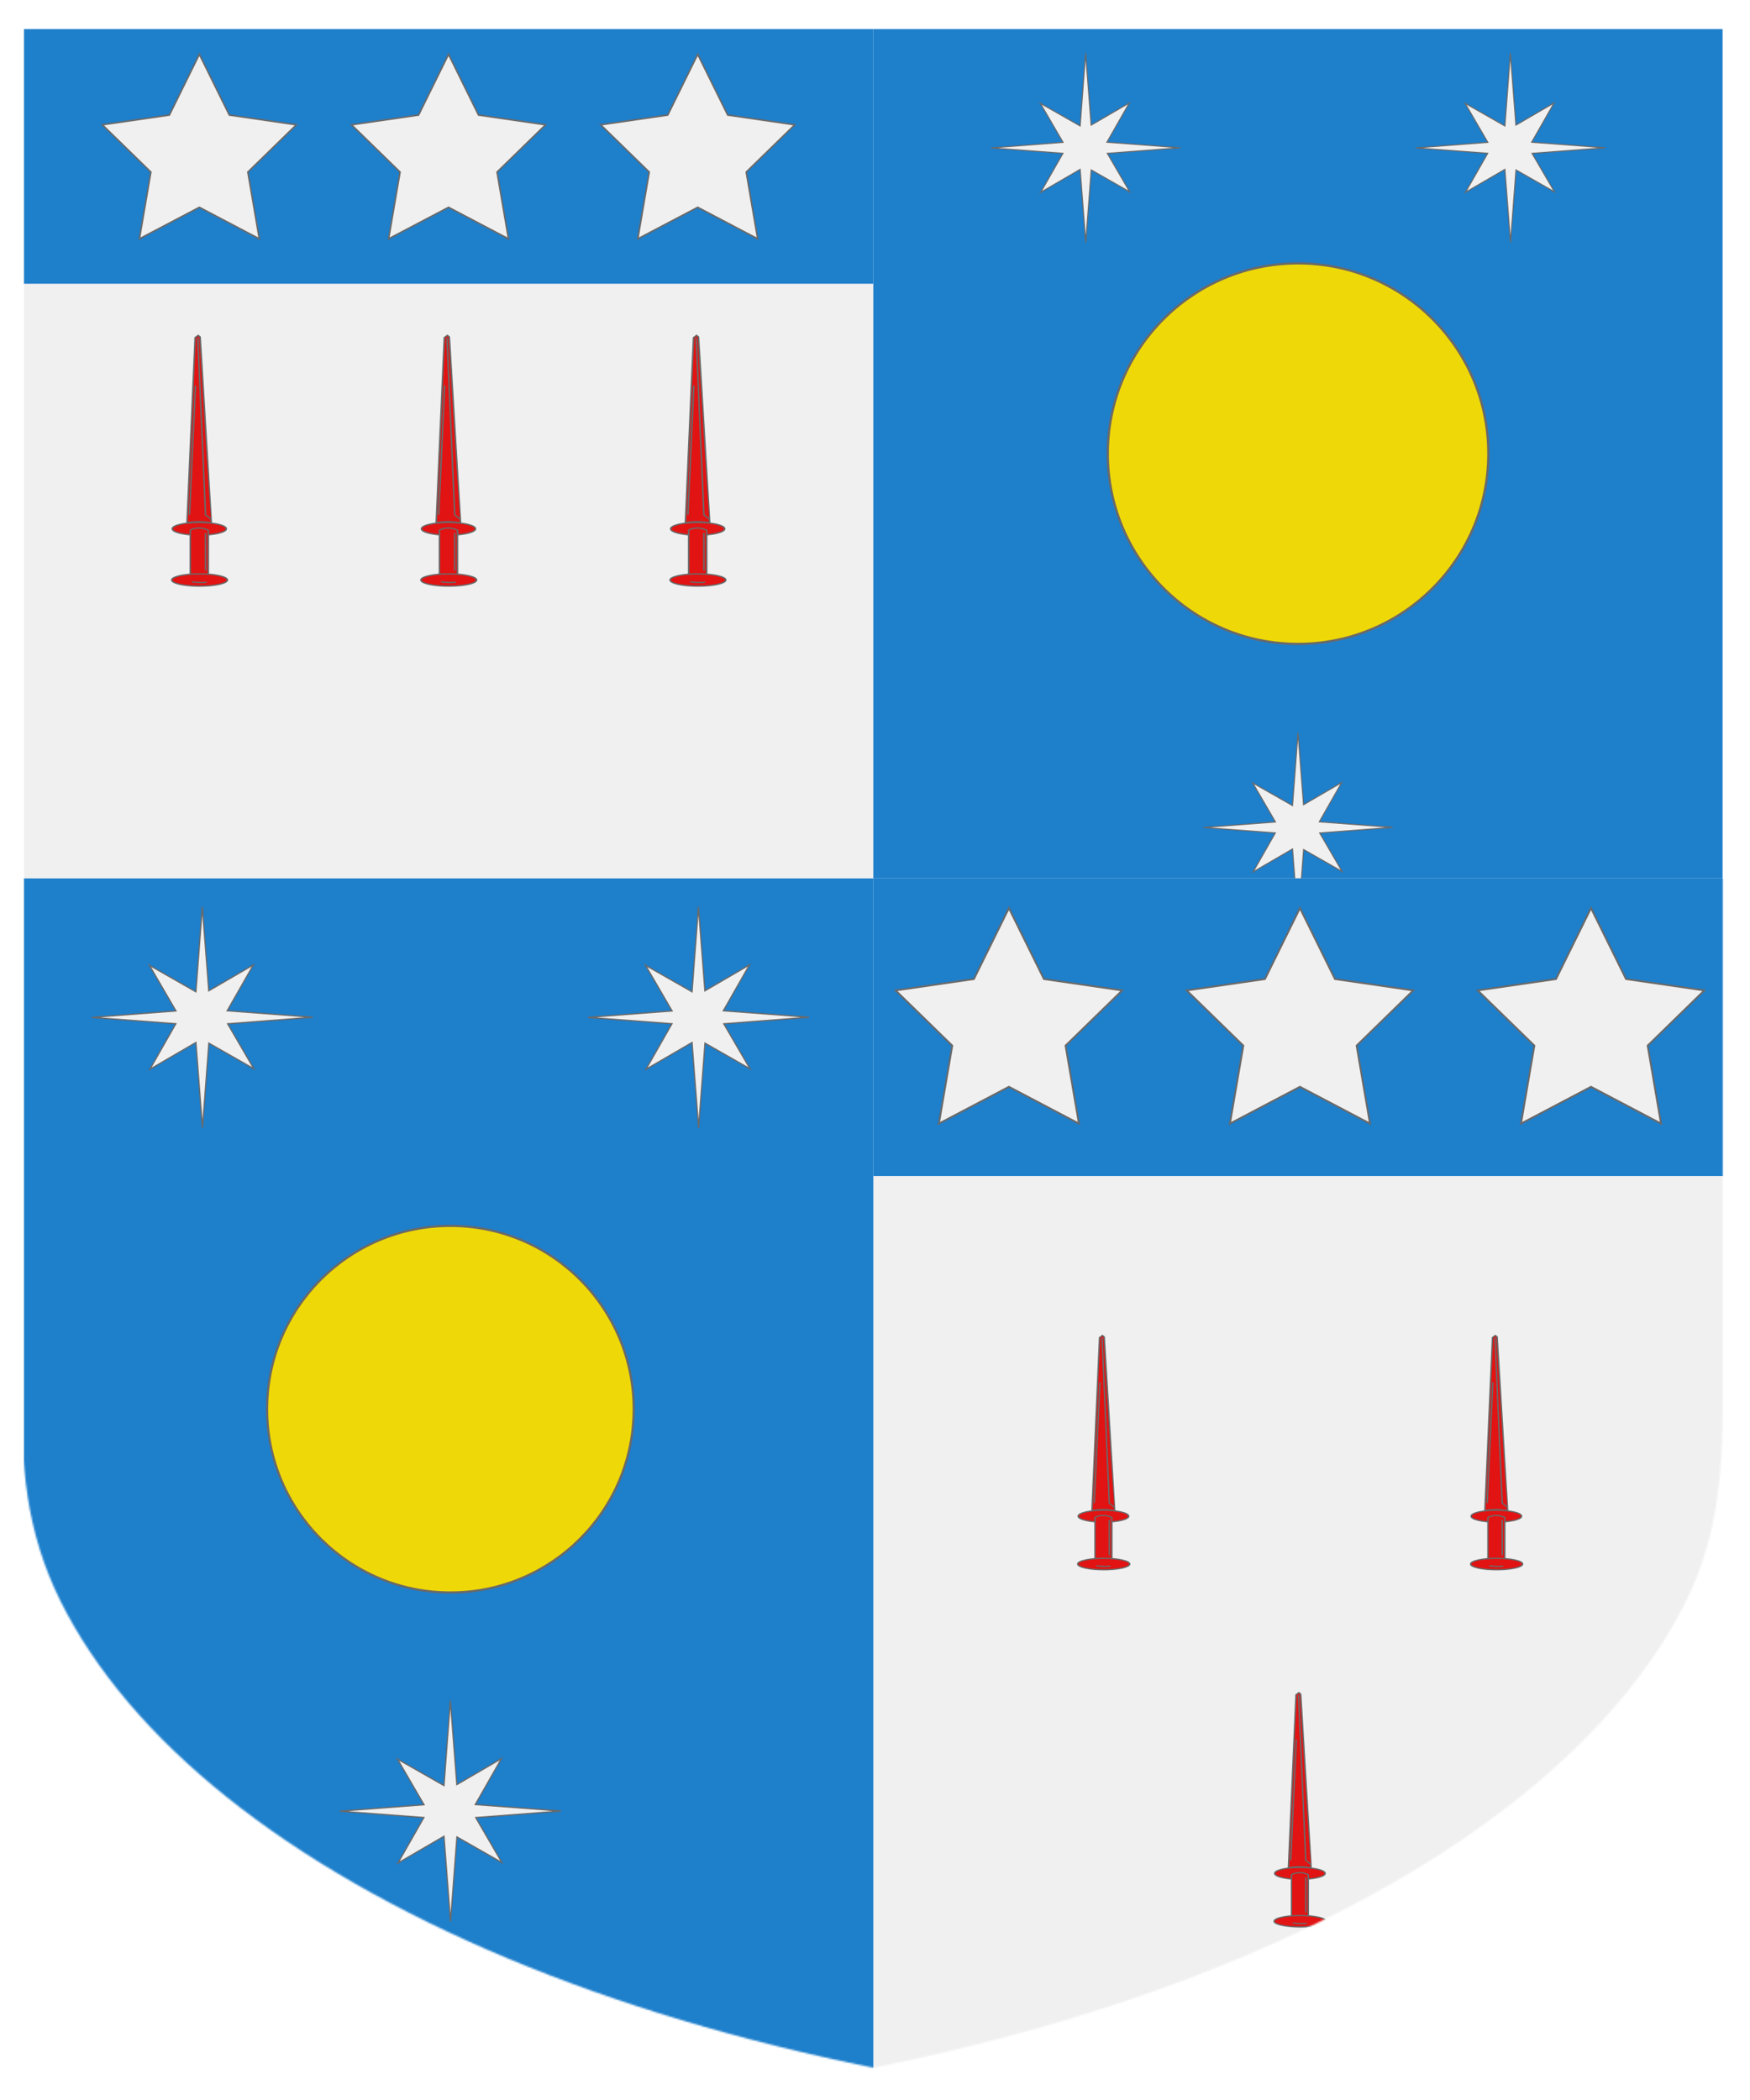
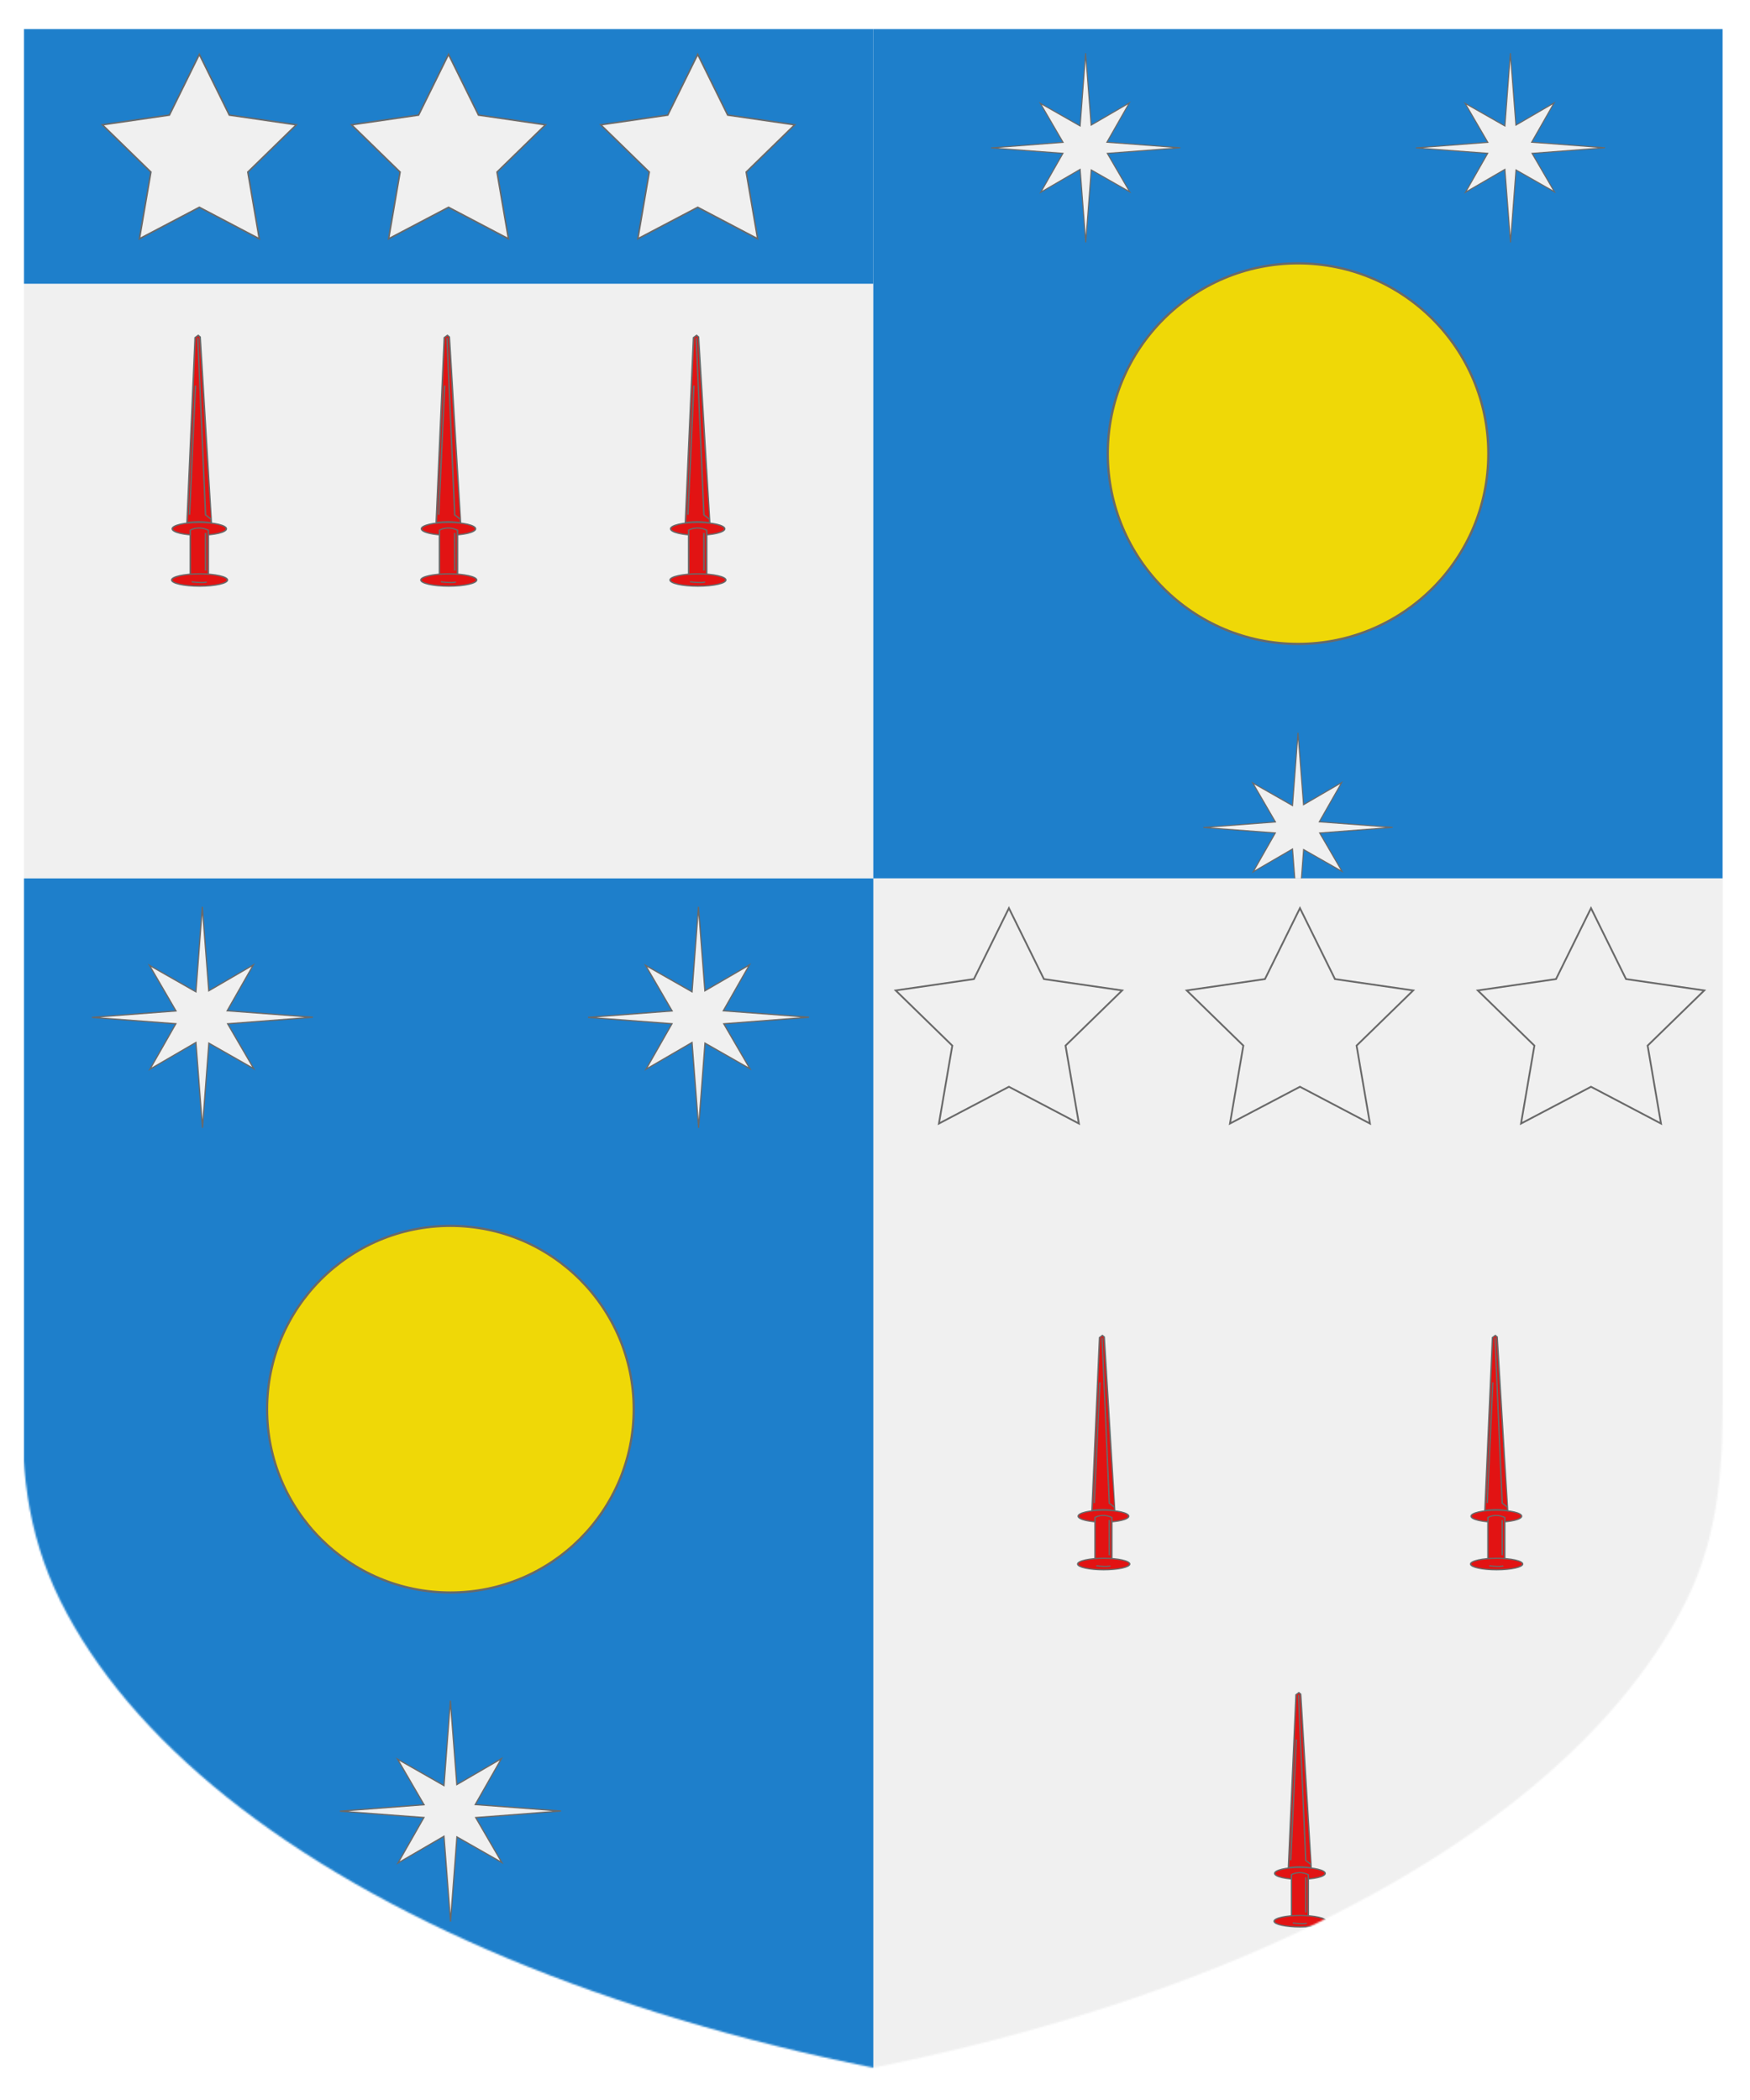
<svg xmlns="http://www.w3.org/2000/svg" version="1.1" baseProfile="full" preserveAspectRatio="xMidYMid meet" height="600" width="500" viewBox="0,0,1030,1230 ">
  <defs>
    <filter id="shiny" x="0" y="0" width="150%" height="150%">
      <feGaussianBlur in="SourceAlpha" stdDeviation="4" result="blur1" />
      <feSpecularLighting result="specOut" in="blur1" specularExponent="20" lighting-color="#696969">
        <fePointLight x="300" y="300" z="500" />
      </feSpecularLighting>
      <feComposite result="highlight" in="SourceGraphic" in2="specOut" operator="arithmetic" k1="0" k2="1" k3="1" k4="0" />
      <feOffset result="offOut" in="SourceGraphic" dx="14" dy="14" />
      <feColorMatrix result="matrixOut" in="offOut" type="matrix" values="0.2 0 0 0 0 0 0.2 0 0 0 0 0 0.2 0 0 0 0 0 1 0" />
      <feGaussianBlur result="blurOut" in="matrixOut" stdDeviation="10" />
      <feBlend in="highlight" in2="blurOut" mode="normal" />
    </filter>
  </defs>
  <g filter="url(#shiny)">
    <g mask="url(#mask15)">
      <g>
        <g clip-path="url(#clipPath11)" transform="  translate(0,0)   scale(0.5)   ">
          <g>
            <g fill="#F0F0F0">
              <rect x="0" y="0" width="1000" height="1200">
                <title>Field</title>
              </rect>
            </g>
            <g fill="#E21313">
              <g transform=" translate(165.043,360) scale(0.9, 0.75) ">
                <title>three daggers</title>
                <g>
                  <path stroke="#696969" stroke-width="2" d="m 81.524,304.643 c 0,-5.523 -15.83,-10 -35.357,-10 -19.527,0 -35.357,4.477 -35.357,10 0,5.523 15.83,10 35.357,10 19.527,0 35.357,-4.477 35.357,-10 z" />
                  <g>
                    <path d="m 34.381,381.072 23.571,0 0,-74.286 c -13.637,-7.576 -23.571,0 -23.571,0 z" stroke="#696969" stroke-width="2" />
                  </g>
                  <path stroke="#696969" stroke-width="2" d="m 82.952,385 c 0,-5.326 -16.31,-9.643 -36.429,-9.643 -20.119,0 -36.429,4.317 -36.429,9.643 0,5.326 16.31,9.643 36.429,9.643 20.119,0 36.429,-4.317 36.429,-9.643 z" />
                  <path d="m 54.348,370.211 0,0 -0.061,-59.094" stroke="#696969" stroke-width="2" />
                  <path d="m 36.165,387.888 c 17.678,2.525 19.698,0 19.698,0" stroke="#696969" stroke-width="2" />
                </g>
                <g>
                  <g>
                    <path d="M 30.104,294.954 40.711,4.536 44.751,1 47.277,3.525 61.924,295.459 c -14.647,-4.041 -31.82,-0.505 -31.82,-0.505 z" stroke="#696969" stroke-width="2" />
                    <path d="M 61.419,289.399 54.348,282.833 44.246,5.041" stroke="#696969" stroke-width="2" />
                    <path d="M 33.387,282.58 41.216,79.792" stroke="#696969" stroke-width="2" />
                  </g>
                </g>
              </g>
            </g>
            <g fill="#E21313">
              <g transform=" translate(458.373,360) scale(0.9, 0.75) ">
                <title>three daggers</title>
                <g>
                  <path stroke="#696969" stroke-width="2" d="m 81.524,304.643 c 0,-5.523 -15.83,-10 -35.357,-10 -19.527,0 -35.357,4.477 -35.357,10 0,5.523 15.83,10 35.357,10 19.527,0 35.357,-4.477 35.357,-10 z" />
                  <g>
                    <path d="m 34.381,381.072 23.571,0 0,-74.286 c -13.637,-7.576 -23.571,0 -23.571,0 z" stroke="#696969" stroke-width="2" />
                  </g>
                  <path stroke="#696969" stroke-width="2" d="m 82.952,385 c 0,-5.326 -16.31,-9.643 -36.429,-9.643 -20.119,0 -36.429,4.317 -36.429,9.643 0,5.326 16.31,9.643 36.429,9.643 20.119,0 36.429,-4.317 36.429,-9.643 z" />
                  <path d="m 54.348,370.211 0,0 -0.061,-59.094" stroke="#696969" stroke-width="2" />
                  <path d="m 36.165,387.888 c 17.678,2.525 19.698,0 19.698,0" stroke="#696969" stroke-width="2" />
                </g>
                <g>
                  <g>
-                     <path d="M 30.104,294.954 40.711,4.536 44.751,1 47.277,3.525 61.924,295.459 c -14.647,-4.041 -31.82,-0.505 -31.82,-0.505 z" stroke="#696969" stroke-width="2" />
+                     <path d="M 30.104,294.954 40.711,4.536 44.751,1 47.277,3.525 61.924,295.459 c -14.647,-4.041 -31.82,-0.505 -31.82,-0.505 " stroke="#696969" stroke-width="2" />
                    <path d="M 61.419,289.399 54.348,282.833 44.246,5.041" stroke="#696969" stroke-width="2" />
                    <path d="M 33.387,282.58 41.216,79.792" stroke="#696969" stroke-width="2" />
                  </g>
                </g>
              </g>
            </g>
            <g fill="#E21313">
              <g transform=" translate(751.703,360) scale(0.9, 0.75) ">
                <title>three daggers</title>
                <g>
                  <path stroke="#696969" stroke-width="2" d="m 81.524,304.643 c 0,-5.523 -15.83,-10 -35.357,-10 -19.527,0 -35.357,4.477 -35.357,10 0,5.523 15.83,10 35.357,10 19.527,0 35.357,-4.477 35.357,-10 z" />
                  <g>
                    <path d="m 34.381,381.072 23.571,0 0,-74.286 c -13.637,-7.576 -23.571,0 -23.571,0 z" stroke="#696969" stroke-width="2" />
                  </g>
                  <path stroke="#696969" stroke-width="2" d="m 82.952,385 c 0,-5.326 -16.31,-9.643 -36.429,-9.643 -20.119,0 -36.429,4.317 -36.429,9.643 0,5.326 16.31,9.643 36.429,9.643 20.119,0 36.429,-4.317 36.429,-9.643 z" />
                  <path d="m 54.348,370.211 0,0 -0.061,-59.094" stroke="#696969" stroke-width="2" />
                  <path d="m 36.165,387.888 c 17.678,2.525 19.698,0 19.698,0" stroke="#696969" stroke-width="2" />
                </g>
                <g>
                  <g>
                    <path d="M 30.104,294.954 40.711,4.536 44.751,1 47.277,3.525 61.924,295.459 c -14.647,-4.041 -31.82,-0.505 -31.82,-0.505 z" stroke="#696969" stroke-width="2" />
                    <path d="M 61.419,289.399 54.348,282.833 44.246,5.041" stroke="#696969" stroke-width="2" />
                    <path d="M 33.387,282.58 41.216,79.792" stroke="#696969" stroke-width="2" />
                  </g>
                </g>
              </g>
            </g>
            <g>
              <title>chief</title>
              <defs>
                <clipPath id="clipPath11">
                  <path d="M0,0 h1000 v1000 h-1000 v-1000 Z" />
                </clipPath>
              </defs>
              <g fill="#1E7FCB">
                <path fill-rule="evenodd" d="M-100,-8h1200 v308   h-1200   v-308  z" />
              </g>
              <g fill="#F0F0F0">
                <g transform=" translate(86.67,30) scale(0.6, 0.6) ">
                  <title>three mullets</title>
                  <g fill-rule="evenodd" stroke="#696969" stroke-width="3">
                    <g>
                      <path d="M200,0L258.779,119.098 390.211,138.197 295.106,230.902 317.557,361.803 200,300 82.443,361.803 104.894,230.902 9.789,138.197 141.221,119.098 Z" />
                    </g>
                  </g>
                </g>
              </g>
              <g fill="#F0F0F0">
                <g transform=" translate(380,30) scale(0.6, 0.6) ">
                  <title>three mullets</title>
                  <g fill-rule="evenodd" stroke="#696969" stroke-width="3">
                    <g>
                      <path d="M200,0L258.779,119.098 390.211,138.197 295.106,230.902 317.557,361.803 200,300 82.443,361.803 104.894,230.902 9.789,138.197 141.221,119.098 Z" />
                    </g>
                  </g>
                </g>
              </g>
              <g fill="#F0F0F0">
                <g transform=" translate(673.33,30) scale(0.6, 0.6) ">
                  <title>three mullets</title>
                  <g fill-rule="evenodd" stroke="#696969" stroke-width="3">
                    <g>
                      <path d="M200,0L258.779,119.098 390.211,138.197 295.106,230.902 317.557,361.803 200,300 82.443,361.803 104.894,230.902 9.789,138.197 141.221,119.098 Z" />
                    </g>
                  </g>
                </g>
              </g>
            </g>
          </g>
        </g>
        <g clip-path="url(#clipPath12)" transform="  translate(500,0)   scale(0.5)   ">
          <g>
            <g fill="#1E7FCB">
              <rect x="0" y="0" width="1000" height="1200">
                <title>Field</title>
              </rect>
            </g>
            <g fill="#F0F0F0">
              <g transform=" translate(138,28) scale(0.316, 0.316) ">
                <title>three stars</title>
                <g>
                  <path d="M354.2,2 333.8,273.1 185.6,188.7 270.2,334.1 2,354.7 269.8,374.9 187.1,520 333.8,434.7 354.7,706.9 375.1,436.8 518.5,518.5 435,375.1 706.9,354.2 433.5,333.6 517,187.2 374.8,269.9 354.2,2   z " stroke="#696969" stroke-width="4" />
                </g>
              </g>
            </g>
            <g fill="#F0F0F0">
              <g transform=" translate(638,28) scale(0.316, 0.316) ">
                <title>three stars</title>
                <g>
                  <path d="M354.2,2 333.8,273.1 185.6,188.7 270.2,334.1 2,354.7 269.8,374.9 187.1,520 333.8,434.7 354.7,706.9 375.1,436.8 518.5,518.5 435,375.1 706.9,354.2 433.5,333.6 517,187.2 374.8,269.9 354.2,2   z " stroke="#696969" stroke-width="4" />
                </g>
              </g>
            </g>
            <g fill="#F0F0F0">
              <g transform=" translate(388,828) scale(0.316, 0.316) ">
                <title>three stars</title>
                <g>
                  <path d="M354.2,2 333.8,273.1 185.6,188.7 270.2,334.1 2,354.7 269.8,374.9 187.1,520 333.8,434.7 354.7,706.9 375.1,436.8 518.5,518.5 435,375.1 706.9,354.2 433.5,333.6 517,187.2 374.8,269.9 354.2,2   z " stroke="#696969" stroke-width="4" />
                </g>
              </g>
            </g>
            <g fill="#EFD807">
              <g transform=" translate(276,276) scale(0.896, 0.896) ">
                <title>, a bezant</title>
                <g fill-rule="evenodd" stroke="#696969" stroke-width="3">
                  <circle cx="250" cy="250" r="250" />
                </g>
              </g>
            </g>
          </g>
        </g>
        <g clip-path="url(#clipPath13)" transform="  translate(0,500)   scale(0.584)   translate(-70, 0)  ">
          <g>
            <g fill="#1E7FCB">
              <rect x="0" y="0" width="1000" height="1200">
                <title>Field</title>
              </rect>
            </g>
            <g fill="#F0F0F0">
              <g transform=" translate(138,28) scale(0.316, 0.316) ">
                <title>three stars</title>
                <g>
                  <path d="M354.2,2 333.8,273.1 185.6,188.7 270.2,334.1 2,354.7 269.8,374.9 187.1,520 333.8,434.7 354.7,706.9 375.1,436.8 518.5,518.5 435,375.1 706.9,354.2 433.5,333.6 517,187.2 374.8,269.9 354.2,2   z " stroke="#696969" stroke-width="4" />
                </g>
              </g>
            </g>
            <g fill="#F0F0F0">
              <g transform=" translate(638,28) scale(0.316, 0.316) ">
                <title>three stars</title>
                <g>
                  <path d="M354.2,2 333.8,273.1 185.6,188.7 270.2,334.1 2,354.7 269.8,374.9 187.1,520 333.8,434.7 354.7,706.9 375.1,436.8 518.5,518.5 435,375.1 706.9,354.2 433.5,333.6 517,187.2 374.8,269.9 354.2,2   z " stroke="#696969" stroke-width="4" />
                </g>
              </g>
            </g>
            <g fill="#F0F0F0">
              <g transform=" translate(388,828) scale(0.316, 0.316) ">
                <title>three stars</title>
                <g>
                  <path d="M354.2,2 333.8,273.1 185.6,188.7 270.2,334.1 2,354.7 269.8,374.9 187.1,520 333.8,434.7 354.7,706.9 375.1,436.8 518.5,518.5 435,375.1 706.9,354.2 433.5,333.6 517,187.2 374.8,269.9 354.2,2   z " stroke="#696969" stroke-width="4" />
                </g>
              </g>
            </g>
            <g fill="#EFD807">
              <g transform=" translate(315.2,350.2) scale(0.739, 0.739) ">
                <title>, a bezant</title>
                <g fill-rule="evenodd" stroke="#696969" stroke-width="3">
                  <circle cx="250" cy="250" r="250" />
                </g>
              </g>
            </g>
          </g>
        </g>
        <g clip-path="url(#clipPath14)" transform="  translate(500,500)   scale(0.584)   translate(-70, 0)  ">
          <g>
            <g fill="#F0F0F0">
              <rect x="0" y="0" width="1000" height="1200">
                <title>Field</title>
              </rect>
            </g>
            <g fill="#E21313">
              <g transform=" translate(268.698,460) scale(0.72, 0.6) ">
                <title>three daggers</title>
                <g>
                  <path stroke="#696969" stroke-width="2" d="m 81.524,304.643 c 0,-5.523 -15.83,-10 -35.357,-10 -19.527,0 -35.357,4.477 -35.357,10 0,5.523 15.83,10 35.357,10 19.527,0 35.357,-4.477 35.357,-10 z" />
                  <g>
                    <path d="m 34.381,381.072 23.571,0 0,-74.286 c -13.637,-7.576 -23.571,0 -23.571,0 z" stroke="#696969" stroke-width="2" />
                  </g>
                  <path stroke="#696969" stroke-width="2" d="m 82.952,385 c 0,-5.326 -16.31,-9.643 -36.429,-9.643 -20.119,0 -36.429,4.317 -36.429,9.643 0,5.326 16.31,9.643 36.429,9.643 20.119,0 36.429,-4.317 36.429,-9.643 z" />
                  <path d="m 54.348,370.211 0,0 -0.061,-59.094" stroke="#696969" stroke-width="2" />
                  <path d="m 36.165,387.888 c 17.678,2.525 19.698,0 19.698,0" stroke="#696969" stroke-width="2" />
                </g>
                <g>
                  <g>
                    <path d="M 30.104,294.954 40.711,4.536 44.751,1 47.277,3.525 61.924,295.459 c -14.647,-4.041 -31.82,-0.505 -31.82,-0.505 z" stroke="#696969" stroke-width="2" />
                    <path d="M 61.419,289.399 54.348,282.833 44.246,5.041" stroke="#696969" stroke-width="2" />
                    <path d="M 33.387,282.58 41.216,79.792" stroke="#696969" stroke-width="2" />
                  </g>
                </g>
              </g>
            </g>
            <g fill="#E21313">
              <g transform=" translate(664.698,460) scale(0.72, 0.6) ">
                <title>three daggers</title>
                <g>
                  <path stroke="#696969" stroke-width="2" d="m 81.524,304.643 c 0,-5.523 -15.83,-10 -35.357,-10 -19.527,0 -35.357,4.477 -35.357,10 0,5.523 15.83,10 35.357,10 19.527,0 35.357,-4.477 35.357,-10 z" />
                  <g>
                    <path d="m 34.381,381.072 23.571,0 0,-74.286 c -13.637,-7.576 -23.571,0 -23.571,0 z" stroke="#696969" stroke-width="2" />
                  </g>
                  <path stroke="#696969" stroke-width="2" d="m 82.952,385 c 0,-5.326 -16.31,-9.643 -36.429,-9.643 -20.119,0 -36.429,4.317 -36.429,9.643 0,5.326 16.31,9.643 36.429,9.643 20.119,0 36.429,-4.317 36.429,-9.643 z" />
                  <path d="m 54.348,370.211 0,0 -0.061,-59.094" stroke="#696969" stroke-width="2" />
                  <path d="m 36.165,387.888 c 17.678,2.525 19.698,0 19.698,0" stroke="#696969" stroke-width="2" />
                </g>
                <g>
                  <g>
                    <path d="M 30.104,294.954 40.711,4.536 44.751,1 47.277,3.525 61.924,295.459 c -14.647,-4.041 -31.82,-0.505 -31.82,-0.505 z" stroke="#696969" stroke-width="2" />
                    <path d="M 61.419,289.399 54.348,282.833 44.246,5.041" stroke="#696969" stroke-width="2" />
                    <path d="M 33.387,282.58 41.216,79.792" stroke="#696969" stroke-width="2" />
                  </g>
                </g>
              </g>
            </g>
            <g fill="#E21313">
              <g transform=" translate(466.698,820) scale(0.72, 0.6) ">
                <title>three daggers</title>
                <g>
                  <path stroke="#696969" stroke-width="2" d="m 81.524,304.643 c 0,-5.523 -15.83,-10 -35.357,-10 -19.527,0 -35.357,4.477 -35.357,10 0,5.523 15.83,10 35.357,10 19.527,0 35.357,-4.477 35.357,-10 z" />
                  <g>
                    <path d="m 34.381,381.072 23.571,0 0,-74.286 c -13.637,-7.576 -23.571,0 -23.571,0 z" stroke="#696969" stroke-width="2" />
                  </g>
                  <path stroke="#696969" stroke-width="2" d="m 82.952,385 c 0,-5.326 -16.31,-9.643 -36.429,-9.643 -20.119,0 -36.429,4.317 -36.429,9.643 0,5.326 16.31,9.643 36.429,9.643 20.119,0 36.429,-4.317 36.429,-9.643 z" />
                  <path d="m 54.348,370.211 0,0 -0.061,-59.094" stroke="#696969" stroke-width="2" />
                  <path d="m 36.165,387.888 c 17.678,2.525 19.698,0 19.698,0" stroke="#696969" stroke-width="2" />
                </g>
                <g>
                  <g>
                    <path d="M 30.104,294.954 40.711,4.536 44.751,1 47.277,3.525 61.924,295.459 c -14.647,-4.041 -31.82,-0.505 -31.82,-0.505 z" stroke="#696969" stroke-width="2" />
                    <path d="M 61.419,289.399 54.348,282.833 44.246,5.041" stroke="#696969" stroke-width="2" />
                    <path d="M 33.387,282.58 41.216,79.792" stroke="#696969" stroke-width="2" />
                  </g>
                </g>
              </g>
            </g>
            <g>
              <title>chief</title>
              <defs>
                <clipPath id="clipPath12">
                  <path d="M0,0 h1000 v1000 h-1000 v-1000 Z" />
                </clipPath>
                <clipPath id="clipPath13">
                  <path d="M70,0 h860 v1200 h-860 v-1200 Z" />
                </clipPath>
                <clipPath id="clipPath14">
                  <path d="M70,0 h860 v1200 h-860 v-1200 Z" />
                </clipPath>
              </defs>
              <g fill="#1E7FCB">
-                 <path fill-rule="evenodd" d="M-100,-8h1200 v308   h-1200   v-308  z" />
-               </g>
+                 </g>
              <g fill="#F0F0F0">
                <g transform=" translate(86.67,30) scale(0.6, 0.6) ">
                  <title>three mullets</title>
                  <g fill-rule="evenodd" stroke="#696969" stroke-width="3">
                    <g>
                      <path d="M200,0L258.779,119.098 390.211,138.197 295.106,230.902 317.557,361.803 200,300 82.443,361.803 104.894,230.902 9.789,138.197 141.221,119.098 Z" />
                    </g>
                  </g>
                </g>
              </g>
              <g fill="#F0F0F0">
                <g transform=" translate(380,30) scale(0.6, 0.6) ">
                  <title>three mullets</title>
                  <g fill-rule="evenodd" stroke="#696969" stroke-width="3">
                    <g>
                      <path d="M200,0L258.779,119.098 390.211,138.197 295.106,230.902 317.557,361.803 200,300 82.443,361.803 104.894,230.902 9.789,138.197 141.221,119.098 Z" />
                    </g>
                  </g>
                </g>
              </g>
              <g fill="#F0F0F0">
                <g transform=" translate(673.33,30) scale(0.6, 0.6) ">
                  <title>three mullets</title>
                  <g fill-rule="evenodd" stroke="#696969" stroke-width="3">
                    <g>
                      <path d="M200,0L258.779,119.098 390.211,138.197 295.106,230.902 317.557,361.803 200,300 82.443,361.803 104.894,230.902 9.789,138.197 141.221,119.098 Z" />
                    </g>
                  </g>
                </g>
              </g>
            </g>
          </g>
        </g>
      </g>
    </g>
    <defs>
      <mask id="mask15">
        <path fill="#FFFFFF" d="m 0,0 v 800 c -2.506,43.111 1.234,84.335 21.49,125.136 20.255,40.801 53.478,79.986 98.039,115.636 44.562,35.649 100.449,67.752 164.923,94.734 64.475,26.983 137.516,48.837 215.548,64.493 78.031,-15.656 151.073,-37.511 215.548,-64.493 64.475,-26.983 120.362,-59.085 164.923,-94.734 44.562,-35.65 77.784,-74.834 98.039,-115.636 C 998.766,884.335 1000.145,841.931 1000,800 V 0 Z" />
      </mask>
    </defs>
  </g>
</svg>